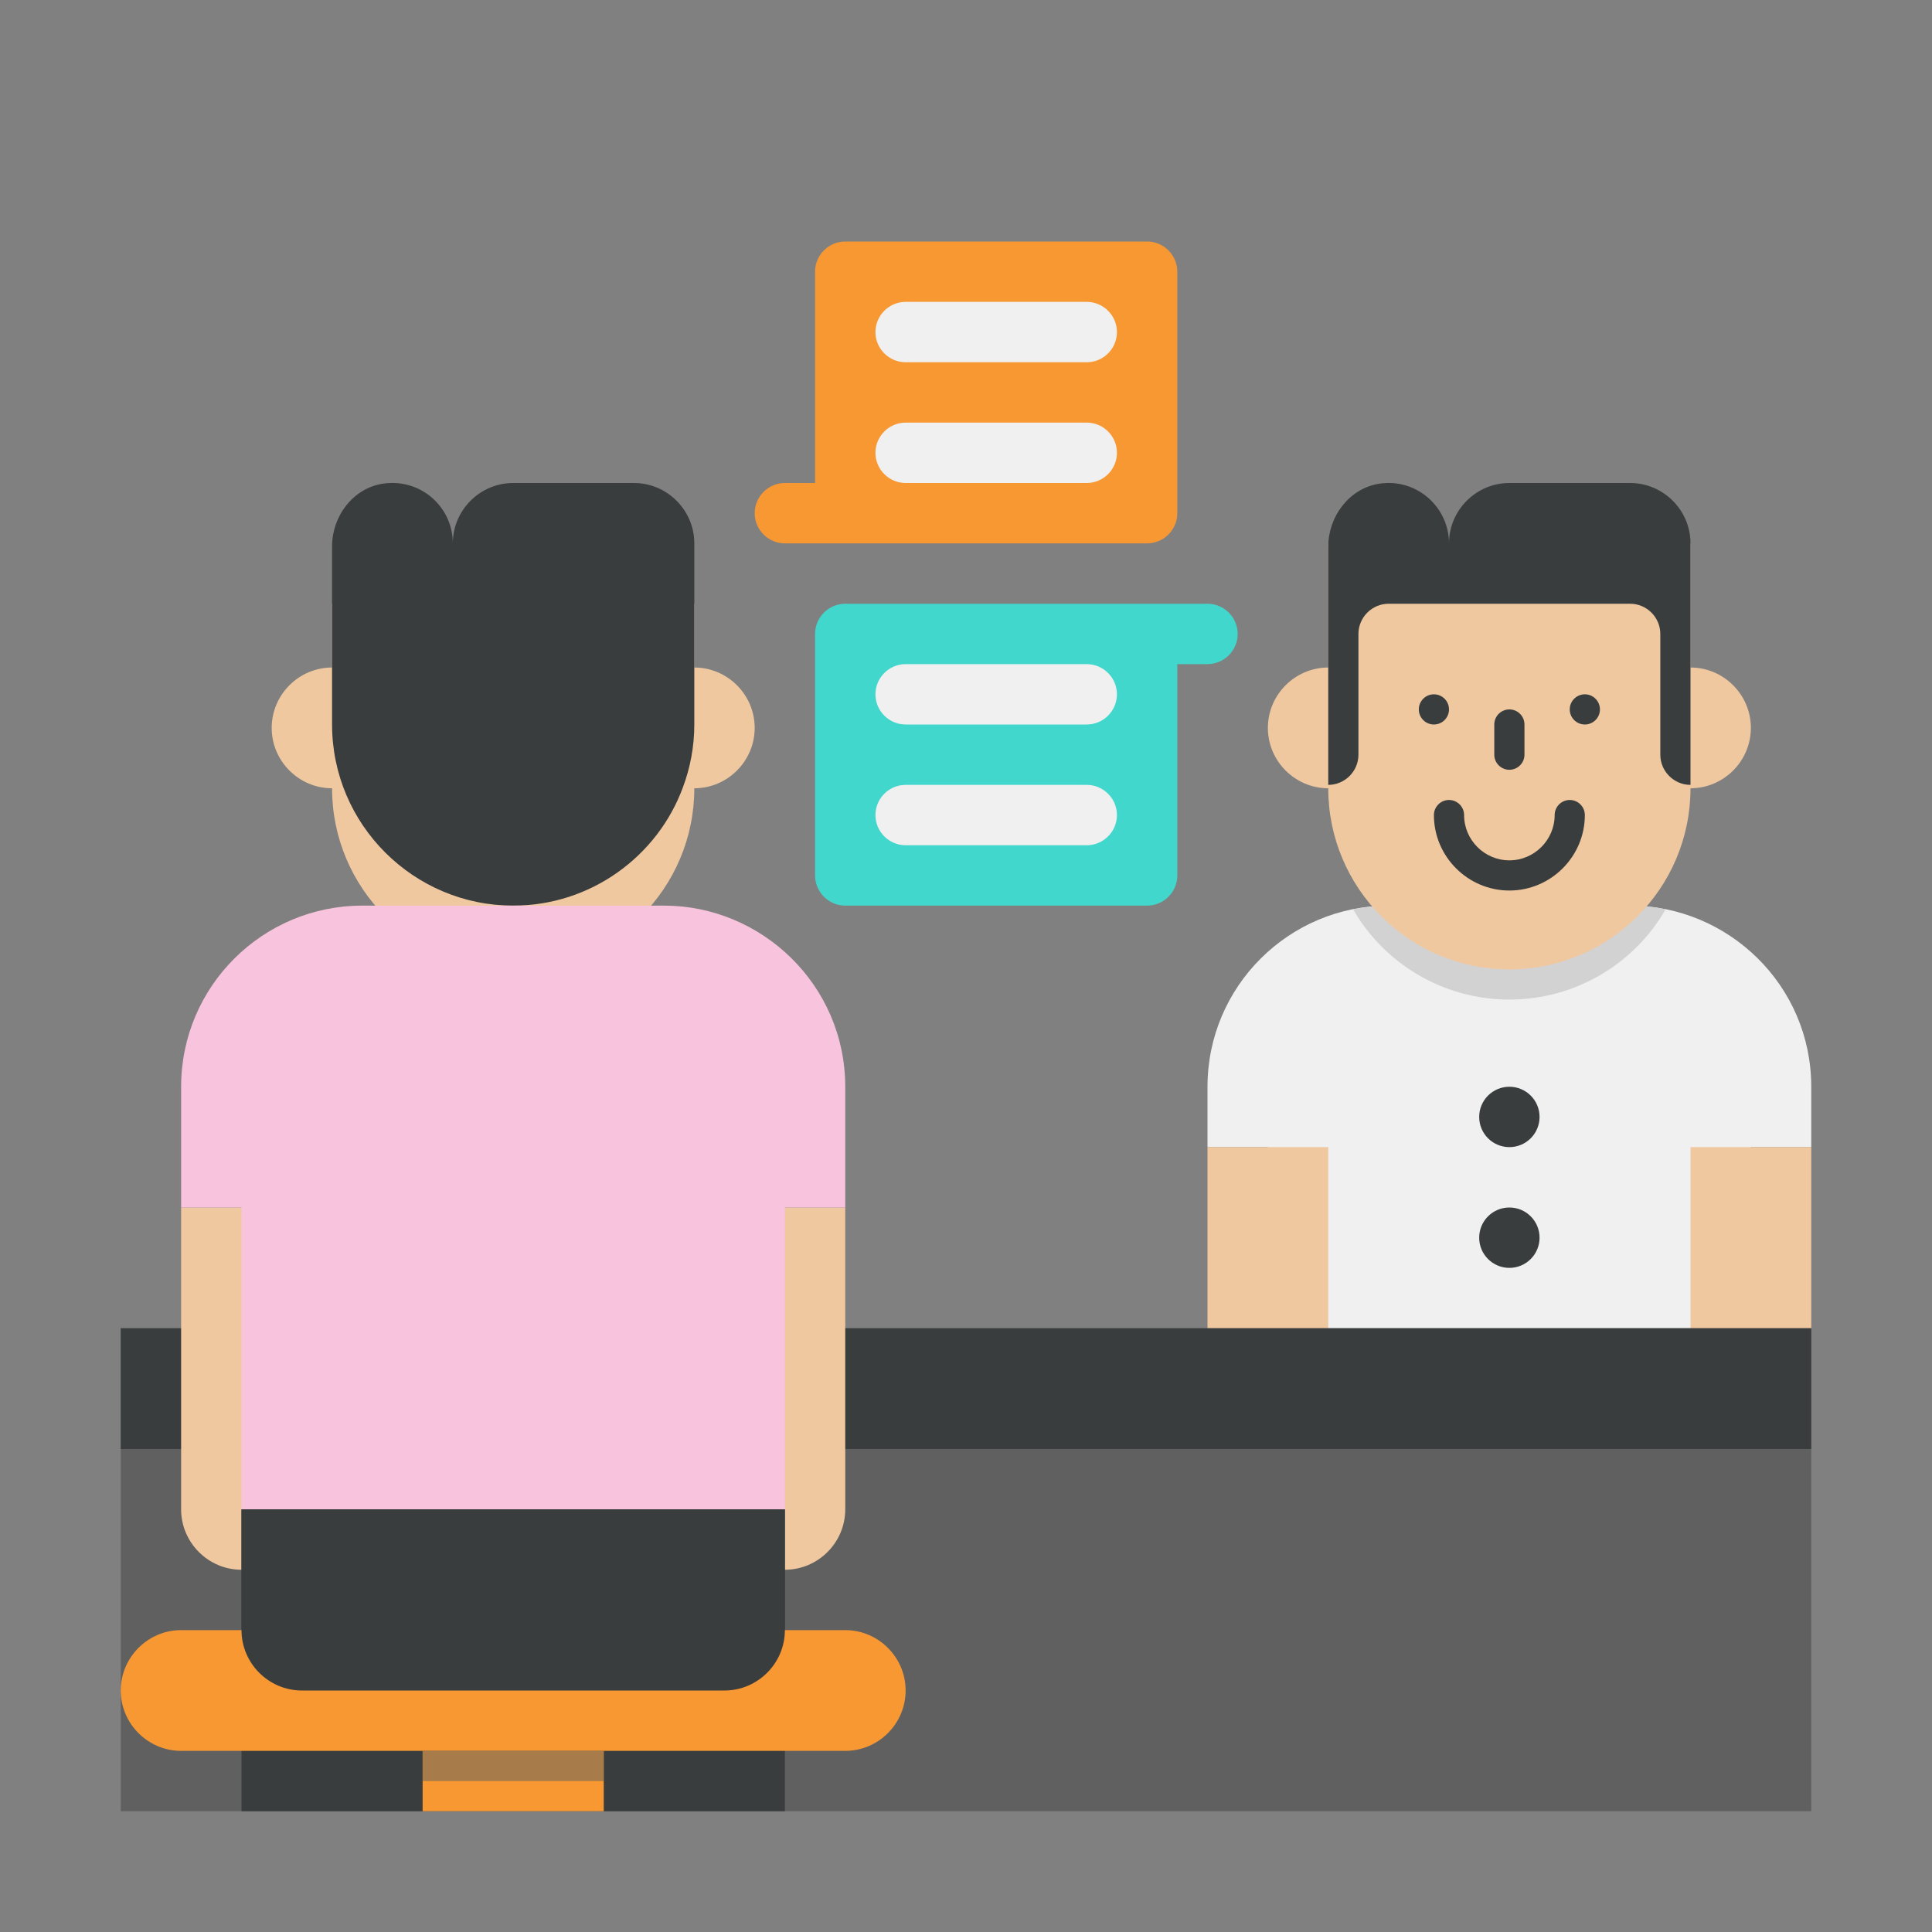
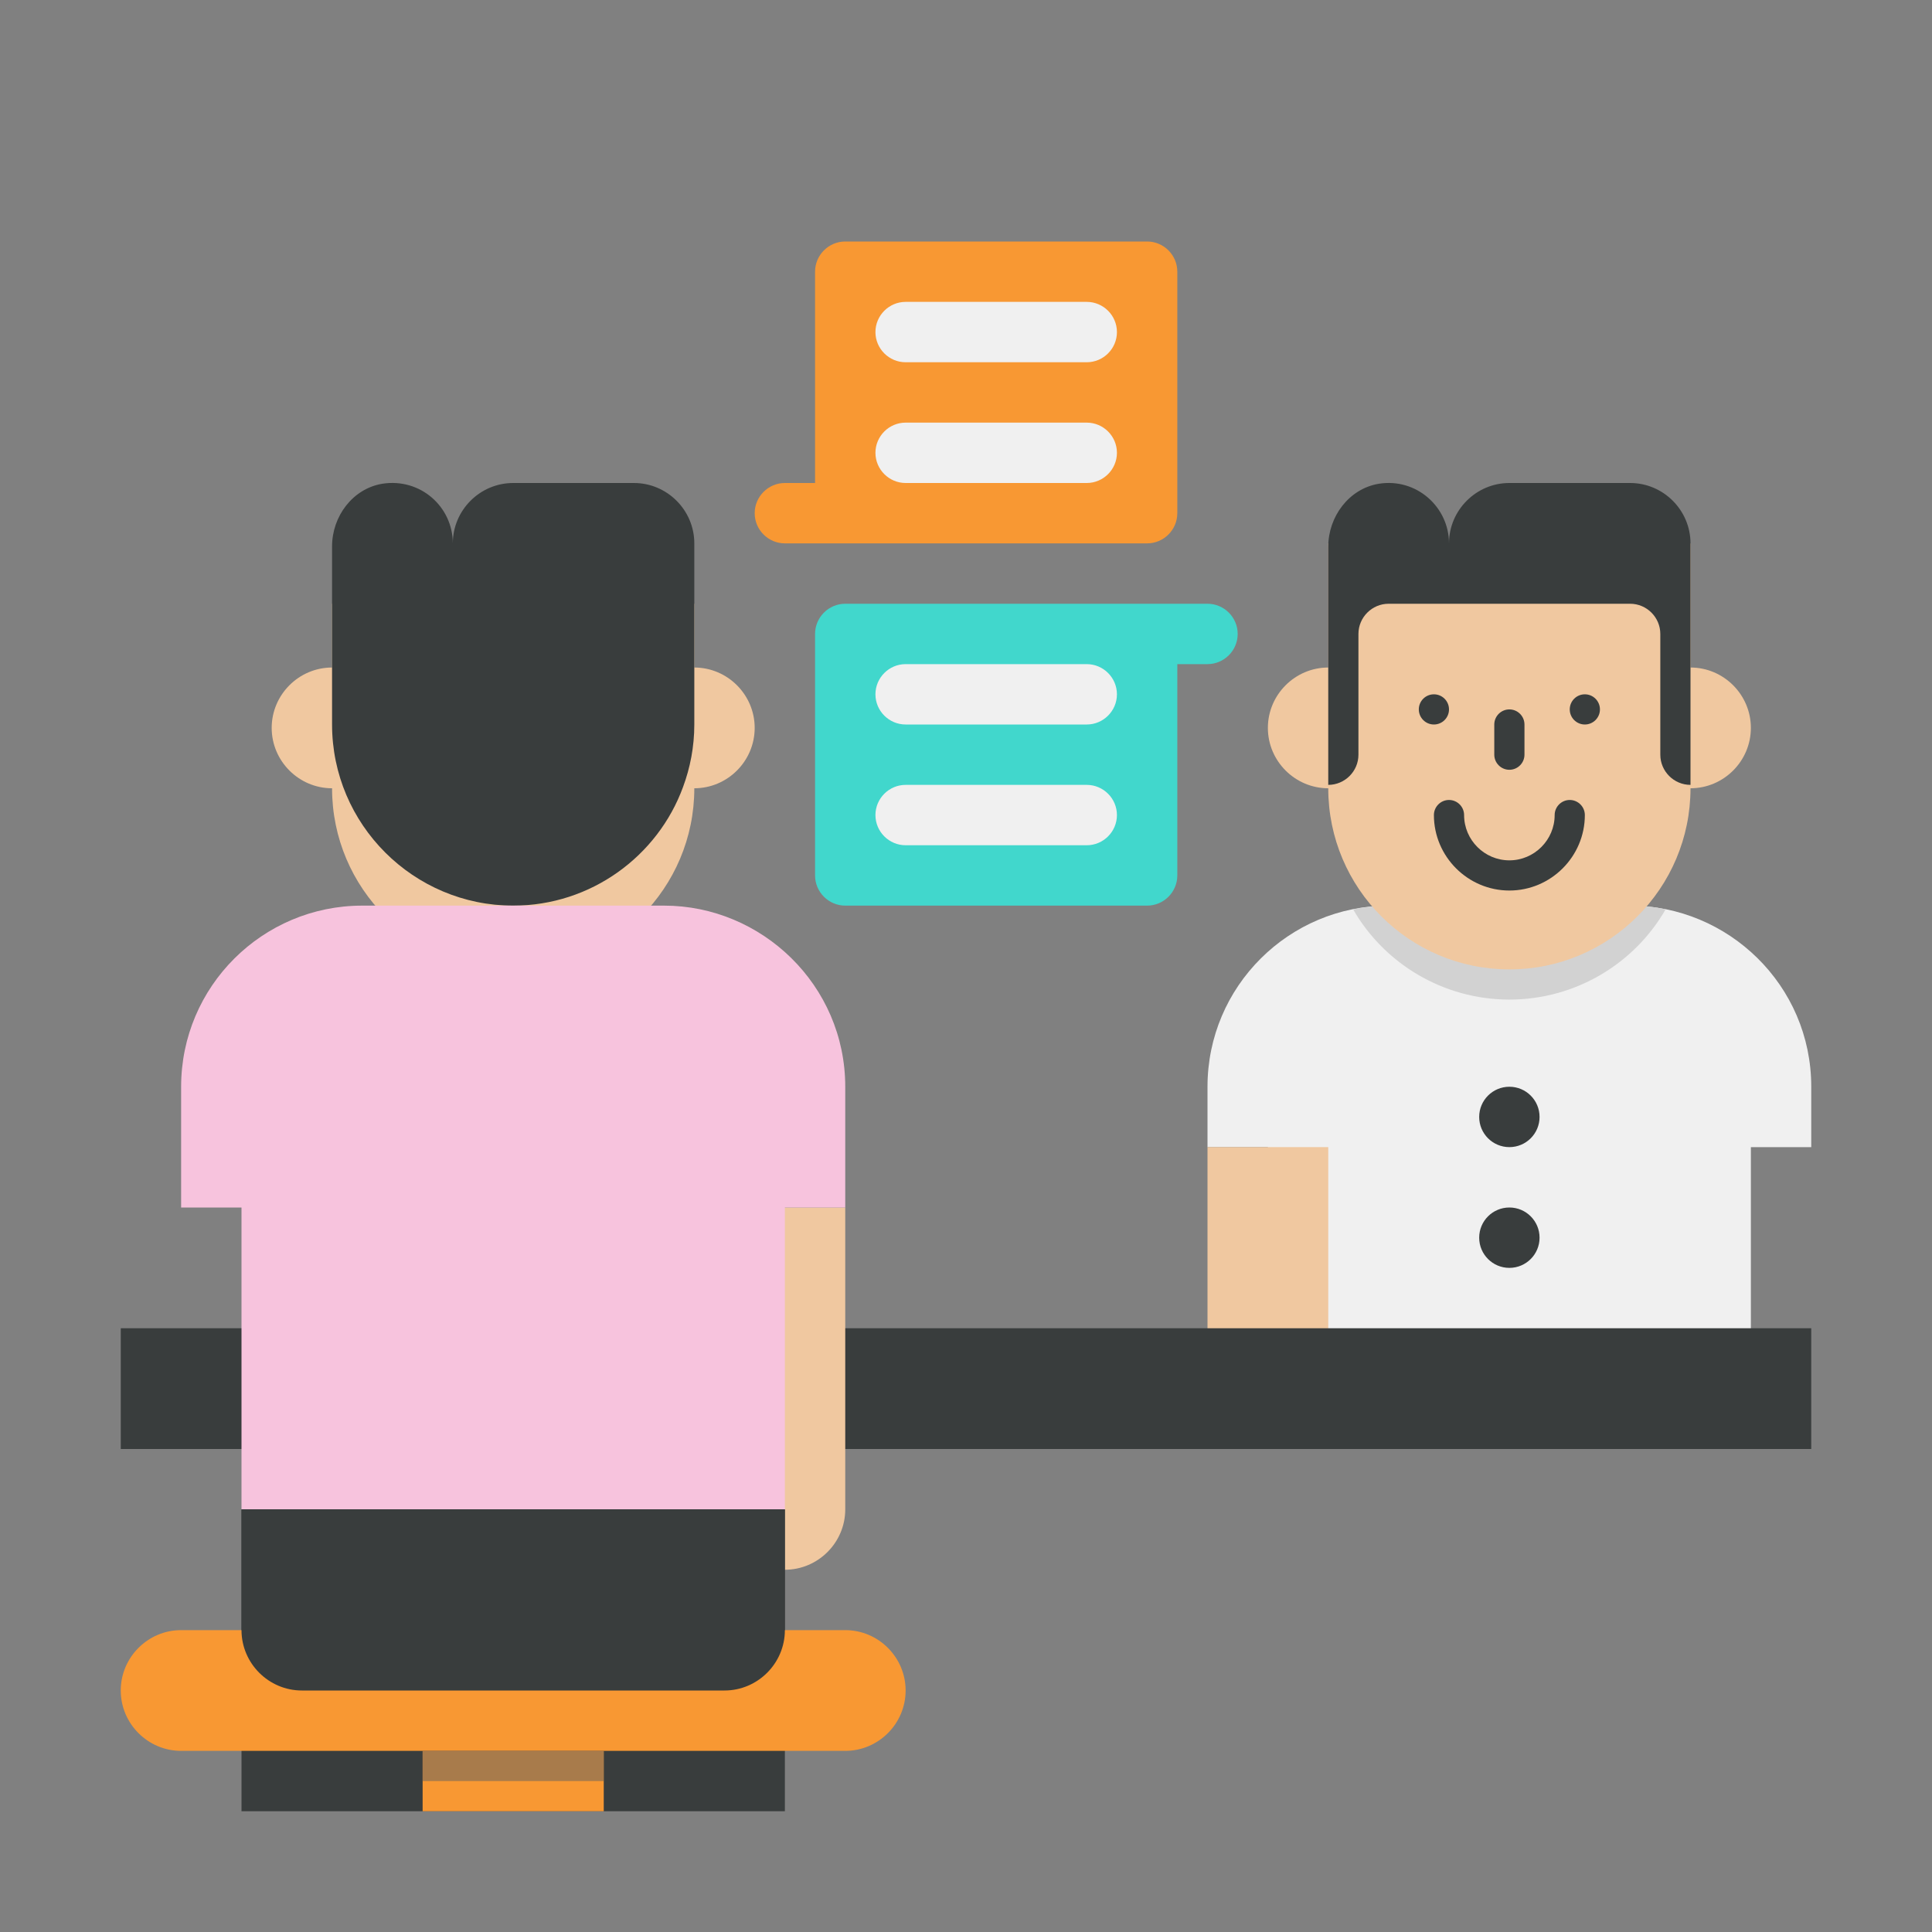
<svg xmlns="http://www.w3.org/2000/svg" version="1.1" id="Layer_1" x="0px" y="0px" viewBox="0 0 512 512" style="enable-background:new 0 0 512 512;" xml:space="preserve">
  <rect x="0" y="0" width="512" height="512" fill="#808080" stroke="none" />
  <style type="text/css">
	.st0{display:none;}
	.st1{display:inline;}
	.st2{fill:#FF0000;}
	.st3{fill:#4600F0;}
	.st4{fill:#F0C800;}
	.st5{fill:#00F096;}
	.st6{fill:#F0F0F0;}
	.st7{fill:#D2D2D2;}
	.st8{fill:#F0C8A0;}
	.st9{fill:#393D3D;}
	.st10{fill:#41D7CC;}
	.st11{fill:#606060;}
	.st12{fill:#F89833;}
	.st13{fill:#F7C3DD;}
	.st14{opacity:0.53;}
</style>
  <g id="Grids" class="st0">
    <g id="Grid_58_" class="st1">
      <g>
        <path class="st2" d="M415.2,32.8v446.4H96.8V32.8L415.2,32.8z M416,32H96v448h320V32z" />
      </g>
      <g>
        <path class="st3" d="M479.2,96.8v318.4H32.8V96.8L479.2,96.8z M480,96H32v320h448V96z" />
      </g>
      <g>
        <path class="st4" d="M447.2,64.8v382.4H64.8V64.8L447.2,64.8z M448,64H64v384h384V64z" />
      </g>
      <g>
        <path class="st5" d="M256,48.8c114.2,0,207.2,93,207.2,207.2s-93,207.2-207.2,207.2S48.8,370.2,48.8,256S141.8,48.8,256,48.8      M256,48C141.1,48,48,141.1,48,256s93.1,208,208,208s208-93.1,208-208S370.9,48,256,48z" />
      </g>
    </g>
  </g>
  <g>
    <path class="st6" d="M480,288v16h-16v80H336v-80h-16v-16c0-26.6,21.6-48,48-48h64C457.9,240,480,261,480,288z" />
  </g>
  <g>
    <path class="st7" d="M441.4,241c-8.2,14.3-23.8,23.9-41.4,23.9s-33.2-9.6-41.4-23.9c3-0.6,6.2-1,9.4-1h64   C435.2,240,438.4,240.3,441.4,241z" />
  </g>
  <g>
    <path class="st8" d="M448,176.9V144h-96v32.9c-8.8,0-16,7.2-16,16s7.2,16,16,16c0,26.5,21.5,48,48,48s48-21.5,48-48   c8.8,0,16-7.2,16-16S456.8,176.9,448,176.9L448,176.9z" />
  </g>
  <g>
    <g>
      <circle class="st9" cx="380" cy="188" r="4" />
    </g>
    <g>
      <circle class="st9" cx="420" cy="188" r="4" />
    </g>
  </g>
  <g>
    <path class="st9" d="M400,188c-2.2,0-4,1.8-4,4v8c0,2.2,1.8,4,4,4s4-1.8,4-4v-8C404,189.8,402.2,188,400,188z" />
  </g>
  <g>
    <path class="st9" d="M400,236c-11,0-20-9-20-20c0-2.2,1.8-4,4-4s4,1.8,4,4c0,6.6,5.4,12,12,12s12-5.4,12-12c0-2.2,1.8-4,4-4   s4,1.8,4,4C420,227,411,236,400,236z" />
  </g>
  <g>
    <path class="st8" d="M320,304h32v80h-32V304z" />
  </g>
  <g>
-     <path class="st8" d="M448,304h32v80h-32V304z" />
-   </g>
+     </g>
  <g>
    <g>
      <circle class="st9" cx="400" cy="296" r="8" />
    </g>
    <g>
      <circle class="st9" cx="400" cy="328" r="8" />
    </g>
  </g>
  <g>
    <g>
-       <path class="st9" d="M432,128h-32c-8.8,0-16,7.2-16,16c0-9.6-8.6-17.4-18.6-15.8c-7.9,1.3-13.4,8.7-13.4,16.7V208c4.4,0,8-3.6,8-8    v-32c0-4.4,3.6-8,8-8h64c4.4,0,8,3.6,8,8v32c0,4.4,3.6,8,8,8v-64C448,135.2,440.8,128,432,128z" />
+       <path class="st9" d="M432,128h-32c-8.8,0-16,7.2-16,16c0-9.6-8.6-17.4-18.6-15.8c-7.9,1.3-13.4,8.7-13.4,16.7V208c4.4,0,8-3.6,8-8    v-32c0-4.4,3.6-8,8-8h64c4.4,0,8,3.6,8,8v32c0,4.4,3.6,8,8,8v-64C448,135.2,440.8,128,432,128" />
    </g>
  </g>
  <g>
    <path class="st10" d="M320,160h-96c-4.4,0-8,3.6-8,8v64c0,4.4,3.6,8,8,8h80c4.4,0,8-3.6,8-8v-56h8c4.4,0,8-3.6,8-8   S324.4,160,320,160z" />
  </g>
  <g>
-     <path class="st11" d="M32,352h448v128H32V352z" />
-   </g>
+     </g>
  <g>
    <path class="st9" d="M32,352h448v32H32V352z" />
  </g>
  <g>
    <path class="st6" d="M296,184c0,4.4-3.6,8-8,8h-48c-4.4,0-8-3.6-8-8s3.6-8,8-8h48C292.4,176,296,179.6,296,184z" />
  </g>
  <g>
    <g>
      <path class="st6" d="M296,216c0,4.4-3.6,8-8,8h-48c-4.4,0-8-3.6-8-8s3.6-8,8-8h48C292.4,208,296,211.6,296,216z" />
    </g>
  </g>
  <g>
    <path class="st12" d="M208,144h96c4.4,0,8-3.6,8-8V72c0-4.4-3.6-8-8-8h-80c-4.4,0-8,3.6-8,8v56h-8c-4.4,0-8,3.6-8,8   S203.6,144,208,144z" />
  </g>
  <g>
    <path class="st6" d="M232,120c0-4.4,3.6-8,8-8h48c4.4,0,8,3.6,8,8s-3.6,8-8,8h-48C235.6,128,232,124.4,232,120z" />
  </g>
  <g>
    <g>
      <path class="st6" d="M232,88c0-4.4,3.6-8,8-8h48c4.4,0,8,3.6,8,8s-3.6,8-8,8h-48C235.6,96,232,92.4,232,88z" />
    </g>
  </g>
  <g>
    <path class="st8" d="M184,176.9V160H88v16.9c-8.8,0-16,7.2-16,16s7.2,16,16,16c0,26.5,21.5,48,48,48s48-21.5,48-48   c8.8,0,16-7.2,16-16S192.8,176.9,184,176.9L184,176.9z" />
  </g>
  <g>
    <path class="st9" d="M168,128h-32c-8.8,0-16,7.2-16,16c0-9.7-8.6-17.4-18.7-15.8c-7.8,1.3-13.3,8.6-13.3,16.6V192   c0,26.5,21.6,48,48,48c20.6,0,38.3-13.1,45-31.4c1.9-5.1,3-10.7,3-16.6v-48C184,135.2,176.8,128,168,128L168,128z" />
  </g>
  <g>
-     <path class="st8" d="M80,416H64c-8.8,0-16-7.2-16-16v-80h32V416z" />
-   </g>
+     </g>
  <g>
    <path class="st8" d="M208,416h-16v-96h32v80C224,408.8,216.8,416,208,416z" />
  </g>
  <g>
    <path class="st13" d="M176,240H96c-26.4,0-48,21.4-48,48v32h16v80h144v-80h16v-32C224,261,201.8,240,176,240z" />
  </g>
  <g>
    <path class="st9" d="M64,400h144v80H64V400z" />
  </g>
  <g>
    <path class="st12" d="M112,464h48v16h-48V464z" />
  </g>
  <g>
    <path class="st12" d="M224,464H48c-8.8,0-16-7.2-16-16s7.2-16,16-16h176c8.8,0,16,7.2,16,16S232.8,464,224,464z" />
  </g>
  <g class="st14">
    <path class="st11" d="M112,464h48v8h-48V464z" />
  </g>
  <g>
    <path class="st9" d="M192,448H80c-8.8,0-16-7.2-16-16v-32h144v32C208,440.8,200.8,448,192,448z" />
  </g>
</svg>